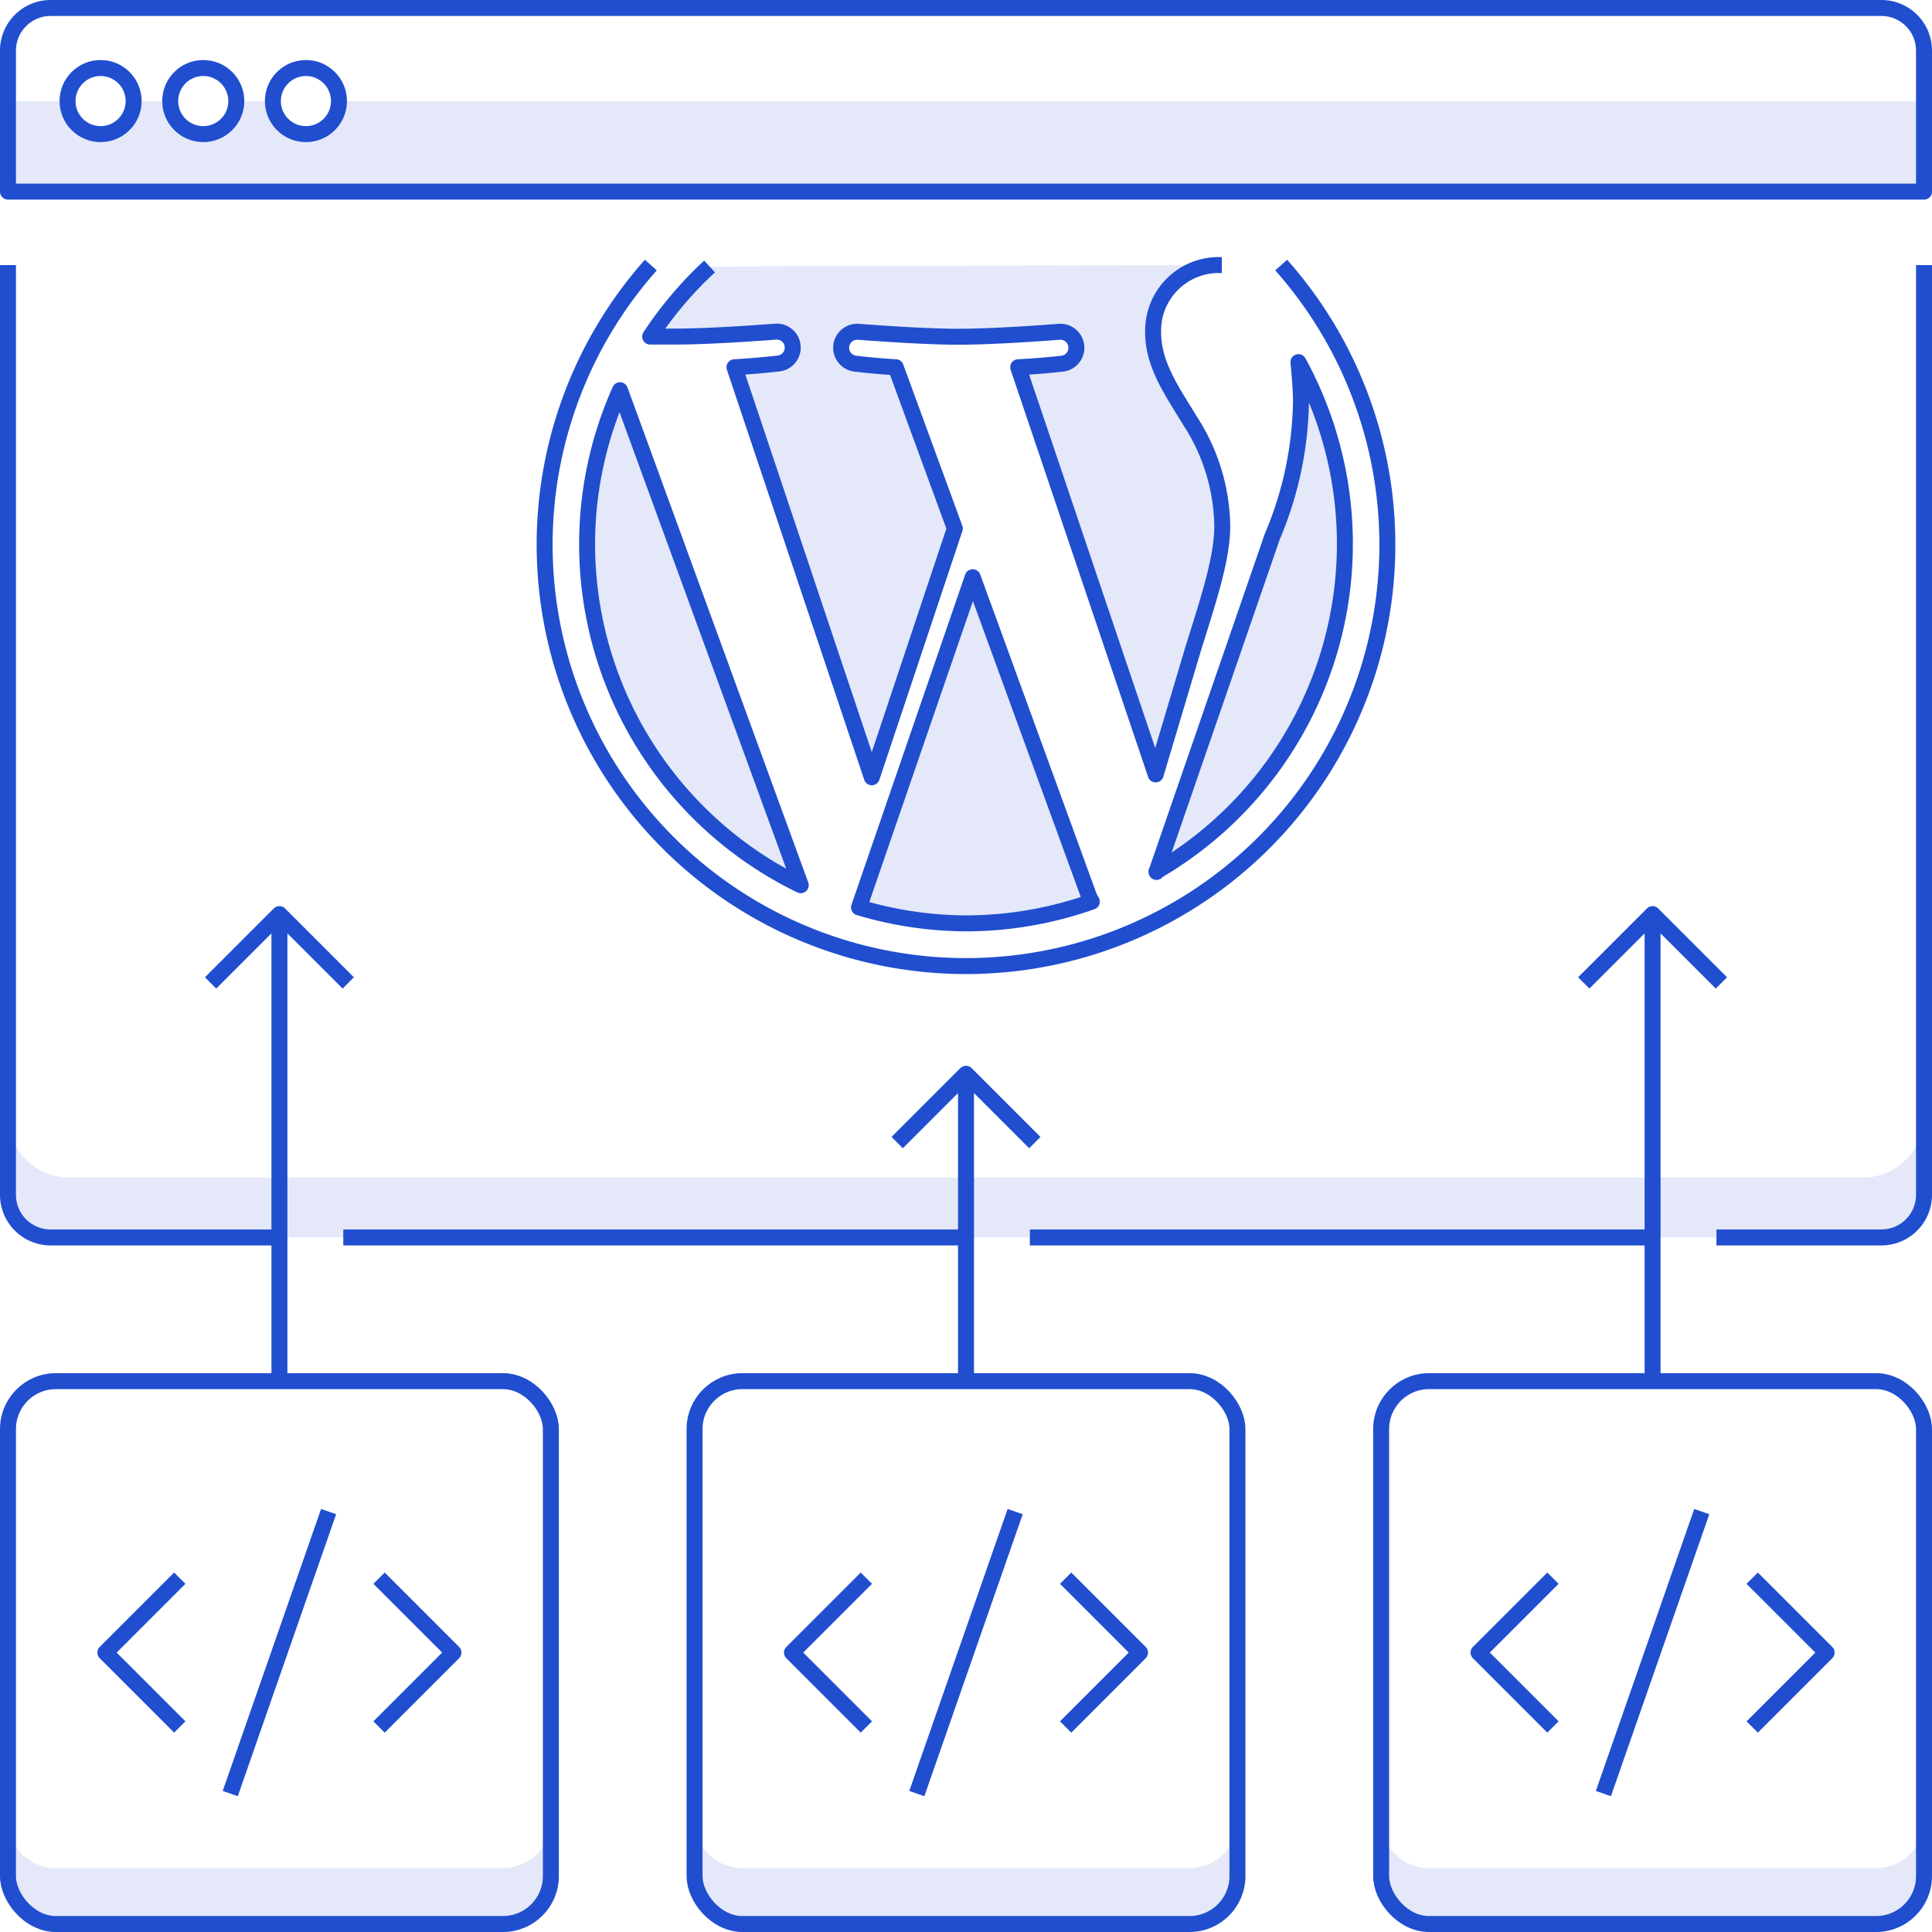
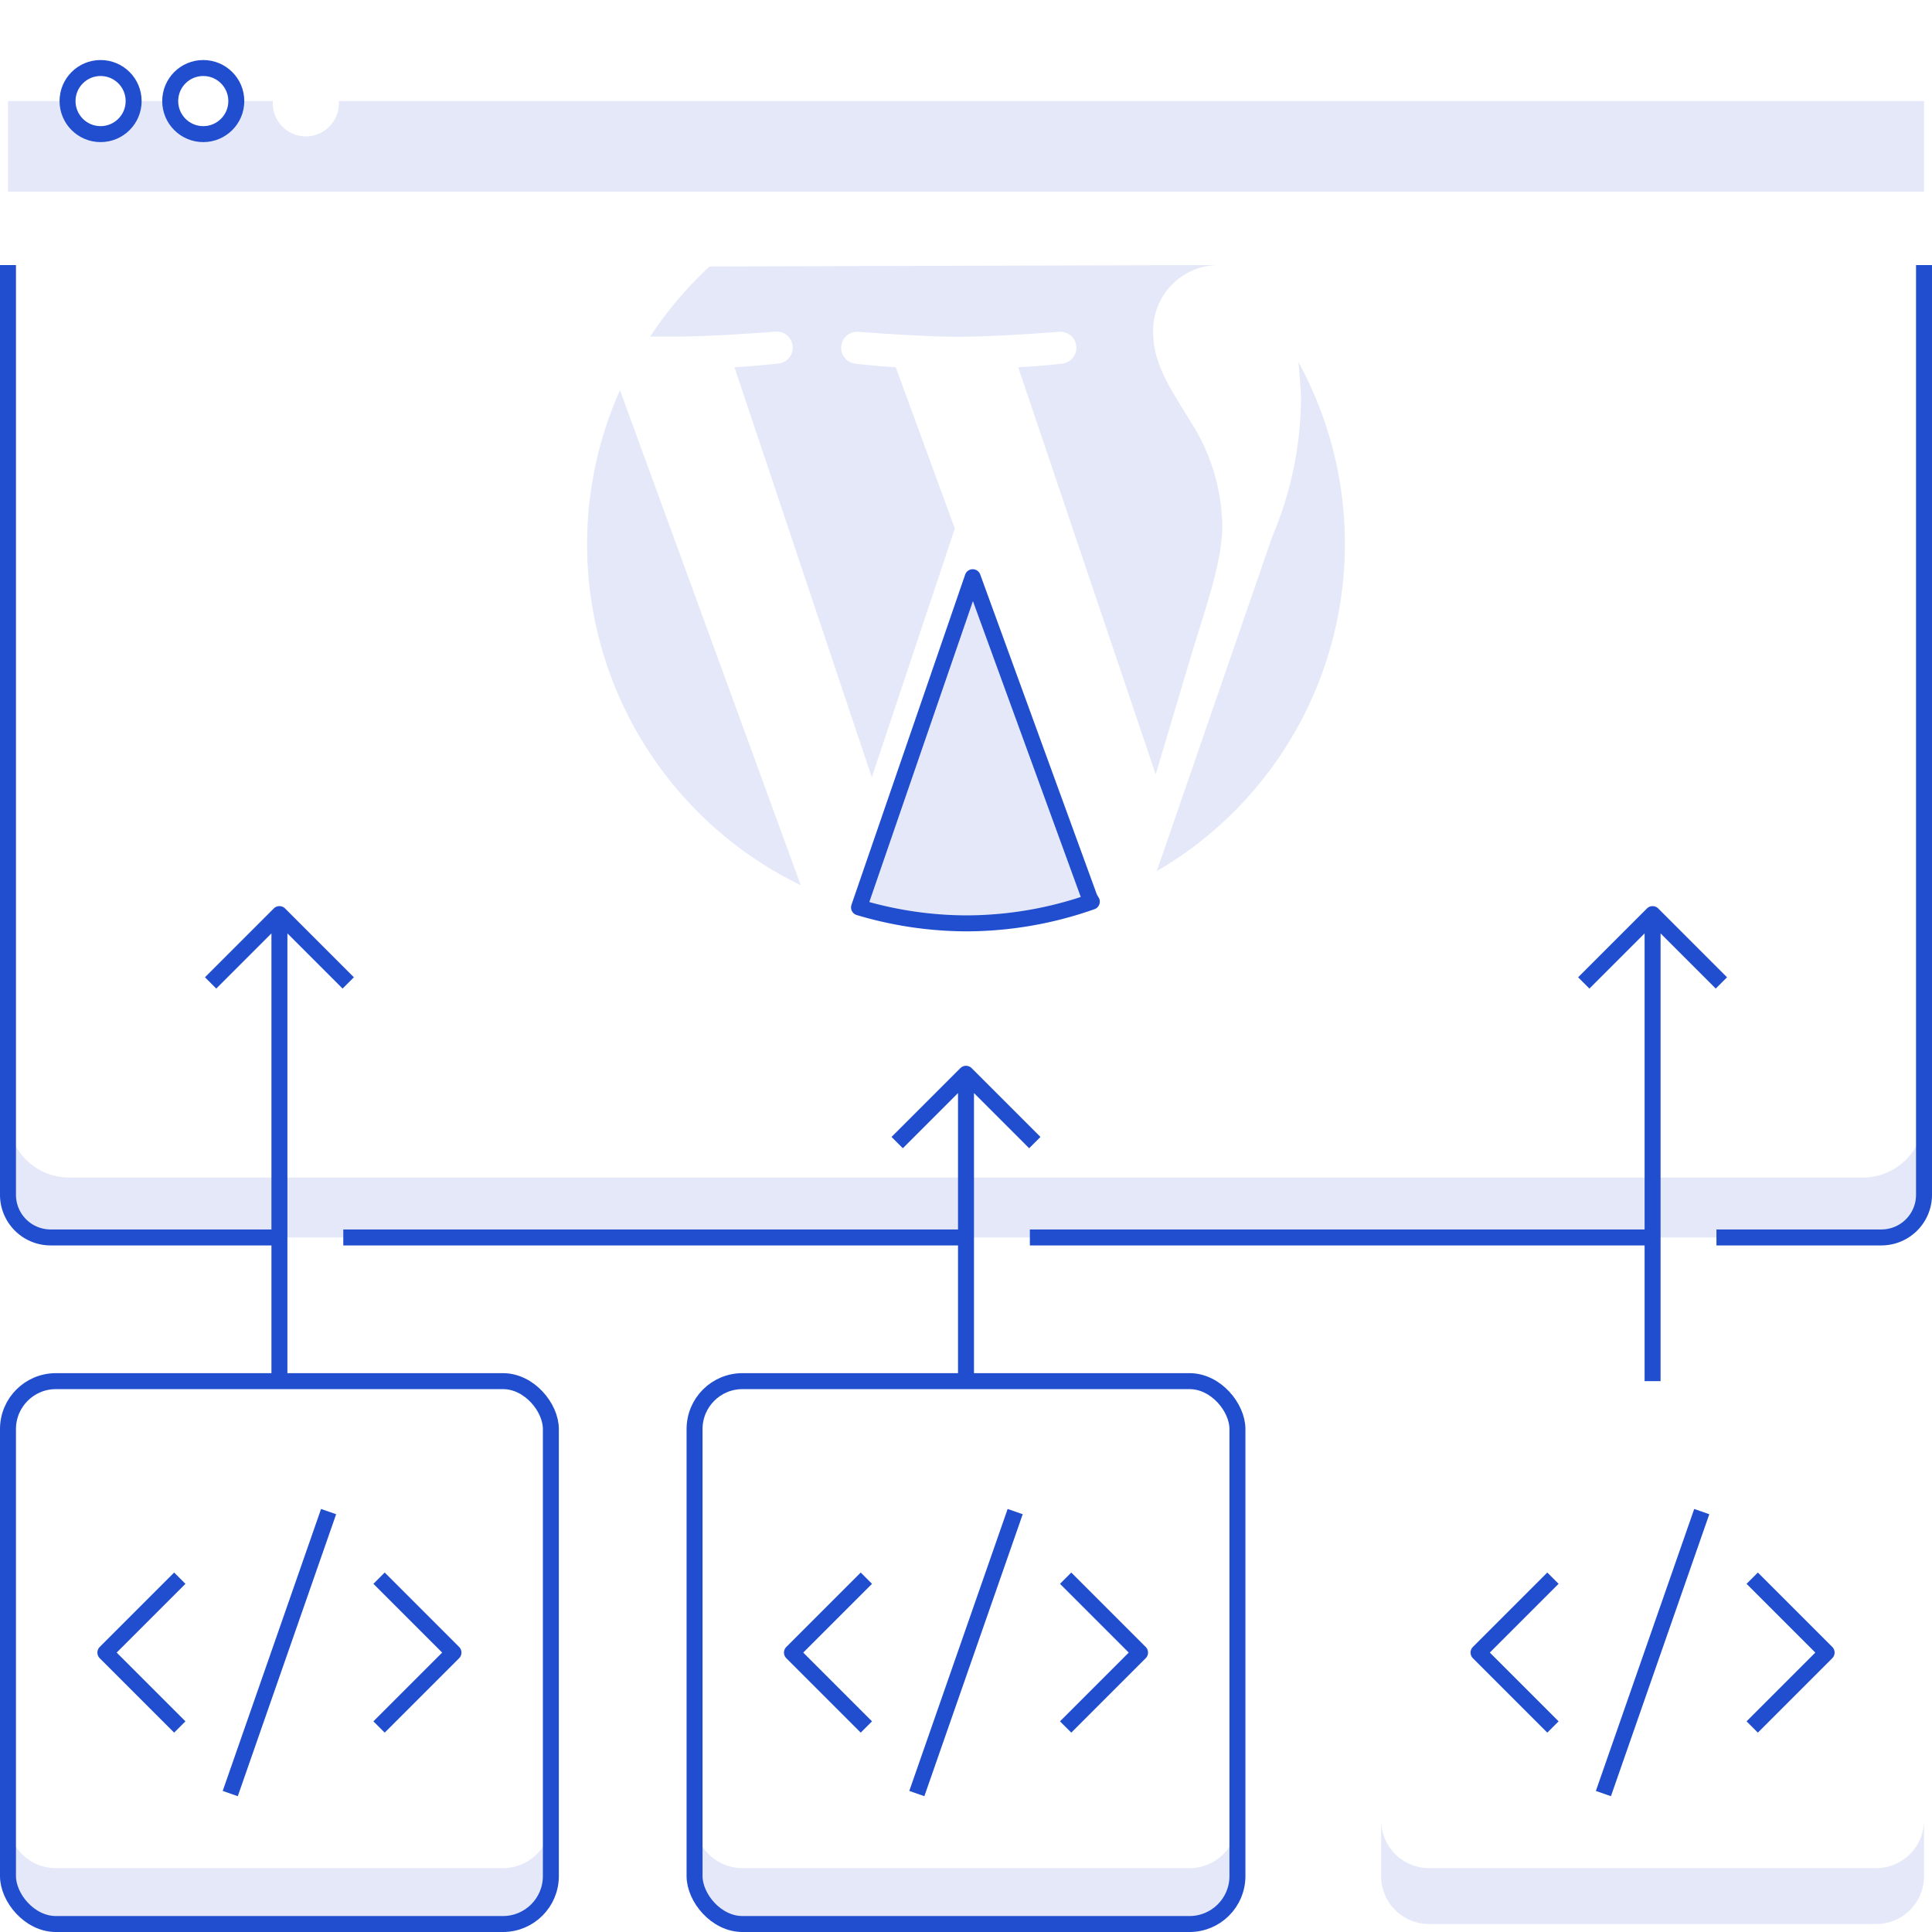
<svg xmlns="http://www.w3.org/2000/svg" viewBox="0 0 121 121">
  <defs>
    <style>.cls-1{fill:#e4e8f8}.cls-2{fill:none;stroke:#204ecf;stroke-linejoin:round}</style>
  </defs>
  <g id="Layer_2" data-name="Layer 2">
    <g id="Icons">
      <path class="cls-1" d="M31.5 117h-28a3 3 0 0 1-3-3v3.5a3 3 0 0 0 3 3h28a3 3 0 0 0 3-3V114a3 3 0 0 1-3 3zM74.5 117h-28a3 3 0 0 1-3-3v3.5a3 3 0 0 0 3 3h28a3 3 0 0 0 3-3V114a3 3 0 0 1-3 3zM117.5 117h-28a3 3 0 0 1-3-3v3.5a3 3 0 0 0 3 3h28a3 3 0 0 0 3-3V114a3 3 0 0 1-3 3zM21.22 6.33a2.07 2.07 0 1 1-4.13 0H14.8a2.07 2.07 0 1 1-4.14 0H8.37a2.07 2.07 0 1 1-4.13 0H.5V12h120V6.33zM116.67 73.75H4.33A3.84 3.84 0 0 1 .5 69.92v4.84a2.74 2.74 0 0 0 2.74 2.74h114.52a2.74 2.74 0 0 0 2.74-2.74v-4.84a3.84 3.84 0 0 1-3.83 3.83zM36.77 34.1a23.65 23.65 0 0 1 2.06-9.66l11.32 31A23.74 23.74 0 0 1 36.77 34.1zM60.5 57.83a23.71 23.71 0 0 1-6.7-1l7.12-20.68 7.29 20a2 2 0 0 0 .17.32 23.67 23.67 0 0 1-7.88 1.36z" />
      <path class="cls-1" d="M76.52 16.6h-.3a4.11 4.11 0 0 0-4 4.21c0 2 1.13 3.61 2.33 5.57a12.42 12.42 0 0 1 2 6.54c0 2-.78 4.39-1.81 7.67l-2.36 7.91L63.77 23c1.43-.07 2.72-.22 2.72-.22a1 1 0 0 0-.16-2s-3.84.31-6.32.31c-2.33 0-6.25-.31-6.25-.31a1 1 0 0 0-.15 2s1.21.15 2.49.22l3.7 10.1-5.2 15.58L46 23c1.43-.08 2.72-.23 2.72-.23a1 1 0 0 0-.15-2s-3.85.31-6.33.31h-1.52a23.7 23.7 0 0 1 3.72-4.39M72.43 54.61l7.25-21a22.43 22.43 0 0 0 1.8-8.49c0-.88-.16-2.44-.16-2.44a23.72 23.72 0 0 1-8.89 31.89z" />
-       <path class="cls-2" d="M40.76 16.6a26.39 26.39 0 1 0 39.48 0M36.77 34.1a23.65 23.65 0 0 1 2.06-9.66l11.32 31A23.74 23.74 0 0 1 36.77 34.1z" />
      <path class="cls-2" d="M60.5 57.83a23.71 23.71 0 0 1-6.7-1l7.12-20.68 7.29 20a2 2 0 0 0 .17.32 23.67 23.67 0 0 1-7.88 1.36z" />
-       <path class="cls-2" d="M76.52 16.6h-.3a4.11 4.11 0 0 0-4 4.21c0 2 1.13 3.61 2.33 5.57a12.42 12.42 0 0 1 2 6.54c0 2-.78 4.39-1.81 7.67l-2.36 7.91L63.77 23c1.43-.07 2.72-.22 2.72-.22a1 1 0 0 0-.16-2s-3.84.31-6.32.31c-2.33 0-6.25-.31-6.25-.31a1 1 0 0 0-.15 2s1.21.15 2.49.22l3.7 10.1-5.2 15.58L46 23c1.43-.08 2.72-.23 2.72-.23a1 1 0 0 0-.15-2s-3.85.31-6.33.31h-1.52a23.7 23.7 0 0 1 3.72-4.39M72.43 54.61l7.25-21a22.43 22.43 0 0 0 1.8-8.49c0-.88-.16-2.44-.16-2.44a23.72 23.72 0 0 1-8.89 31.89z" />
      <rect class="cls-2" x=".5" y="86.5" width="34" height="34" rx="3" />
      <rect class="cls-2" x="43.5" y="86.5" width="34" height="34" rx="3" />
-       <rect class="cls-2" x="86.5" y="86.5" width="34" height="34" rx="3" />
      <path class="cls-2" d="M54.26 108.16l-4.66-4.66 4.66-4.66M66.74 108.16l4.66-4.66-4.66-4.66M57.42 112.33l6.16-17.66M97.26 108.16l-4.66-4.66 4.66-4.66M109.74 108.16l4.66-4.66-4.66-4.66M100.42 112.33l6.16-17.66M11.26 108.16L6.6 103.5l4.66-4.66M23.74 108.16l4.66-4.66-4.66-4.66M14.42 112.33l6.16-17.66M17.5 86.5V57.25M13.19 61.56l4.31-4.31 4.31 4.31M60.5 86.5V67.25M56.19 71.56l4.31-4.31 4.31 4.31M103.5 86.5V57.25M99.19 61.56l4.31-4.31 4.31 4.31M17.5 77.5H3.16A2.67 2.67 0 0 1 .5 74.84V16.6M60.5 77.5h-39M103.5 77.5h-39M120.5 16.6v58.24a2.67 2.67 0 0 1-2.66 2.66H107.5" />
      <circle class="cls-2" cx="6.3" cy="6.33" r="2.07" />
      <circle class="cls-2" cx="12.73" cy="6.33" r="2.07" />
-       <circle class="cls-2" cx="19.16" cy="6.33" r="2.07" />
-       <path class="cls-2" d="M120.5 12H.5V3.16A2.67 2.67 0 0 1 3.16.5h114.68a2.67 2.67 0 0 1 2.66 2.66z" />
    </g>
  </g>
</svg>